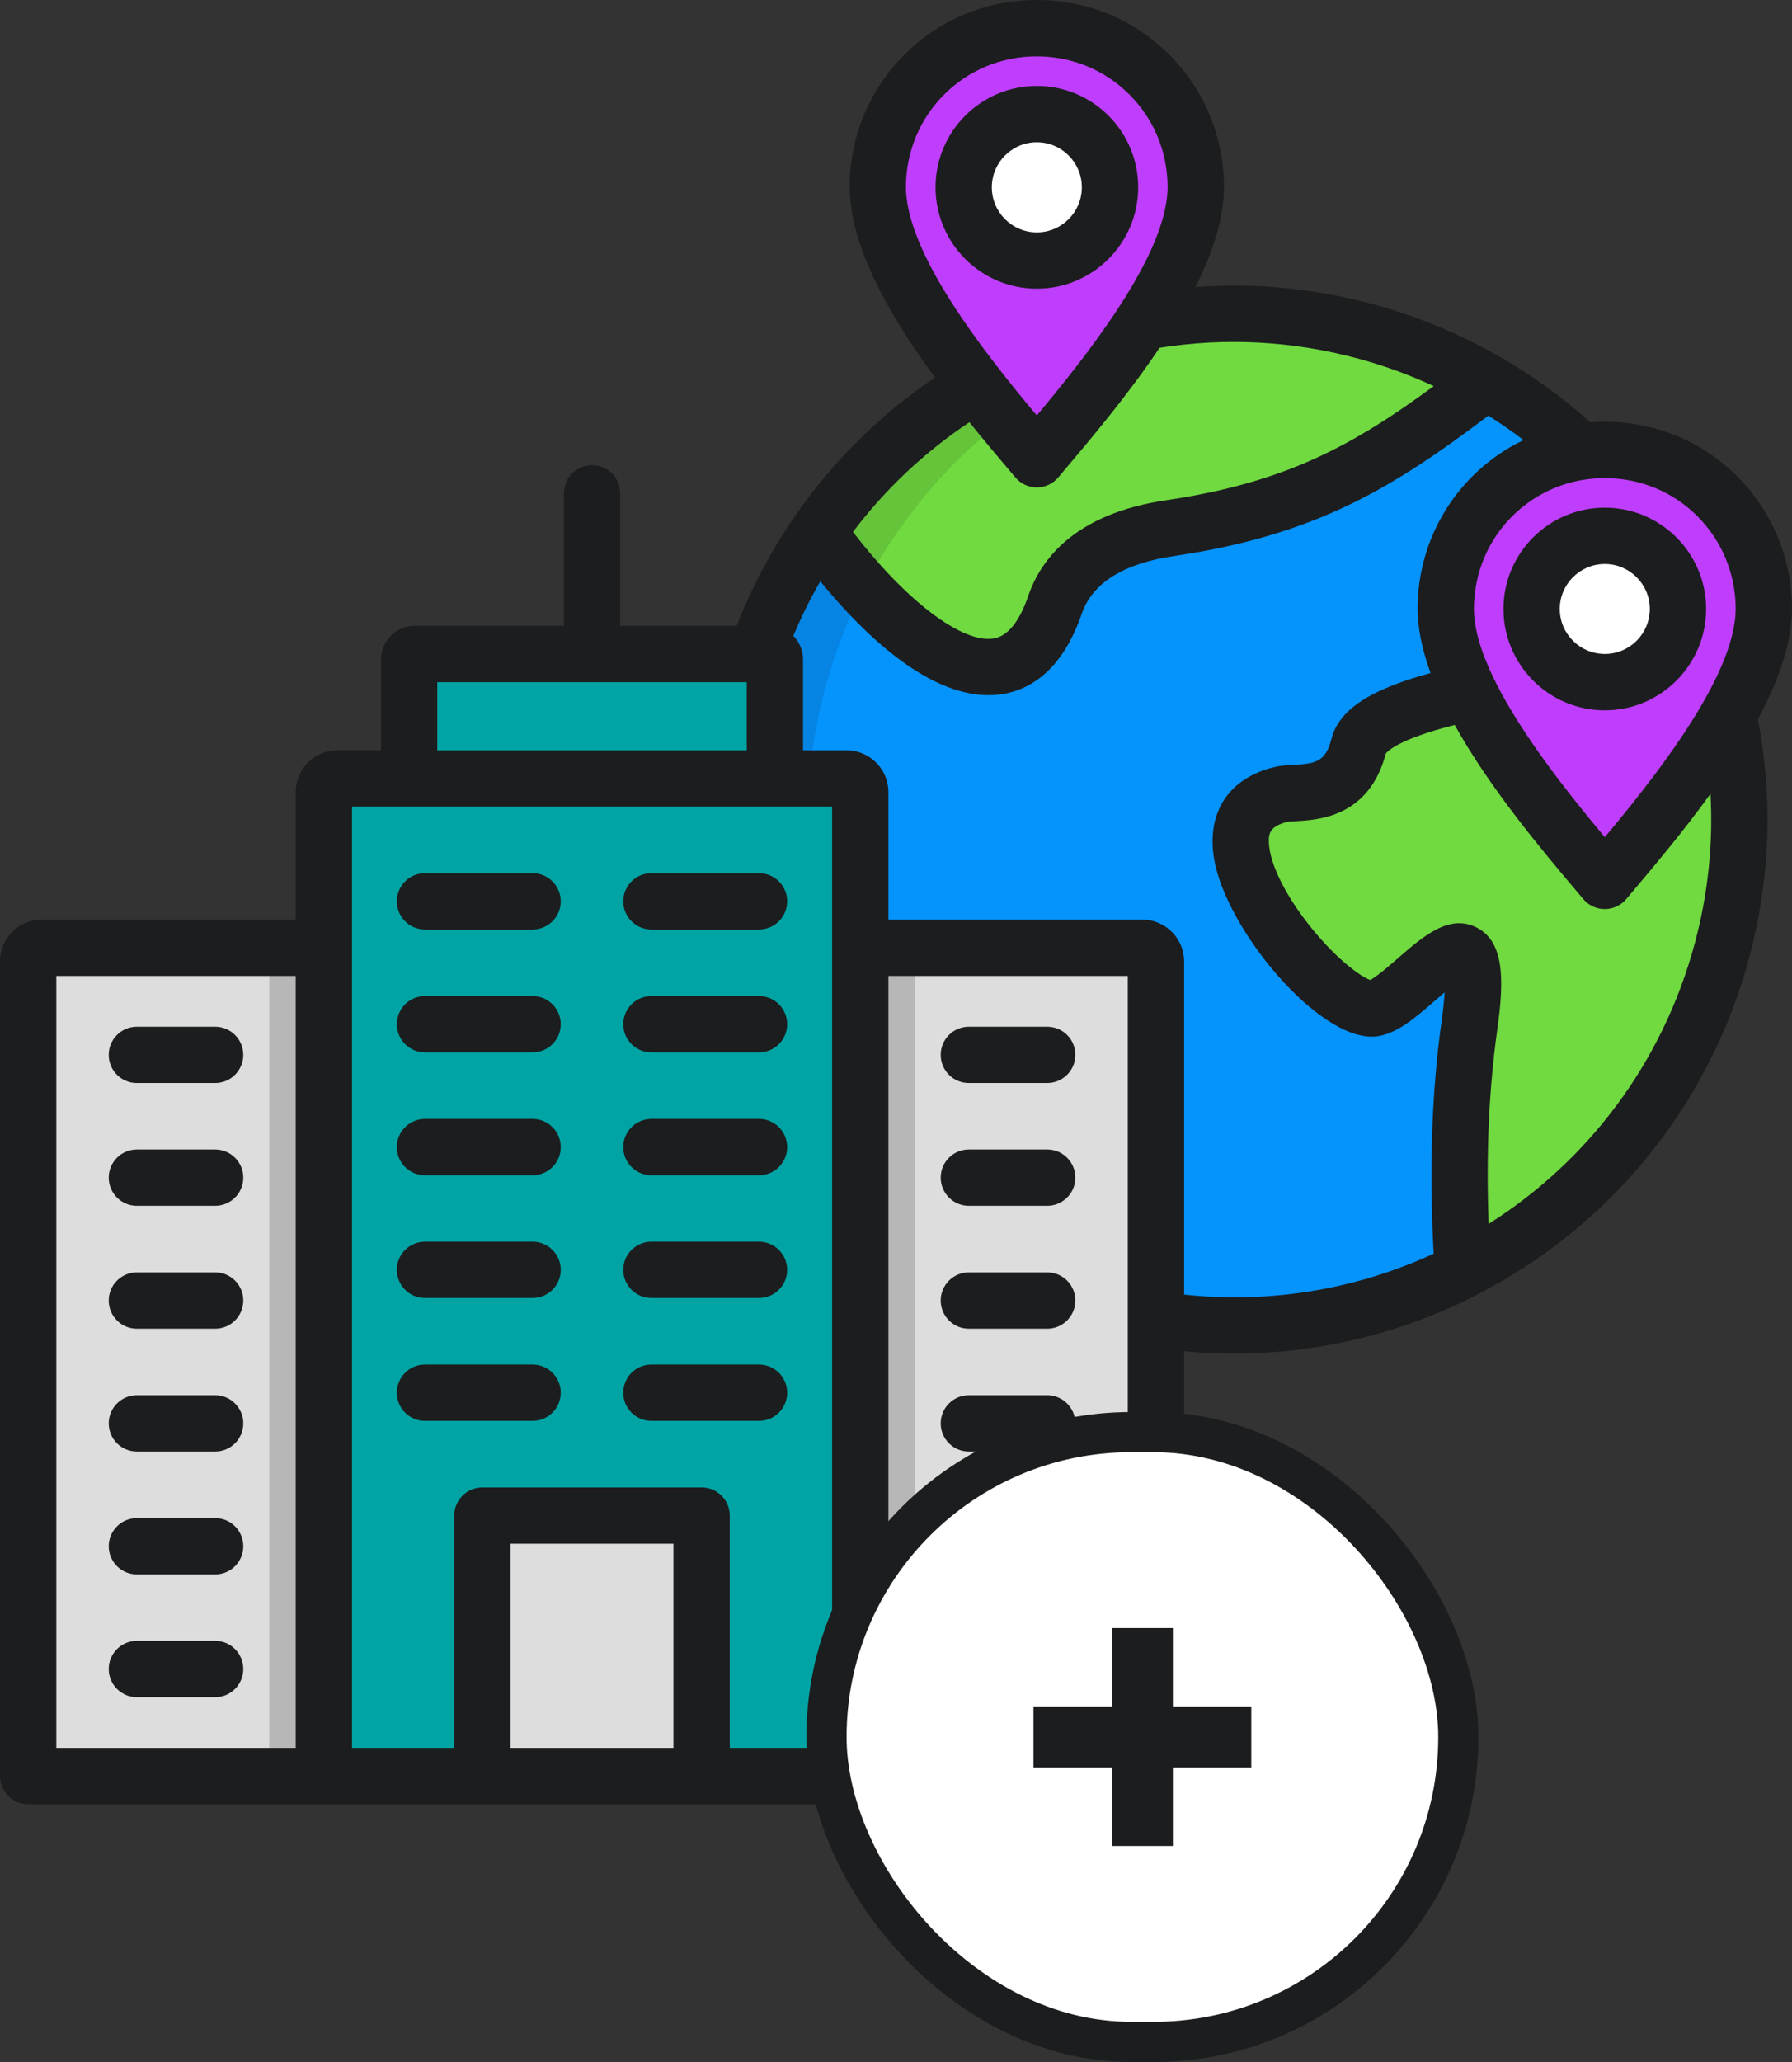
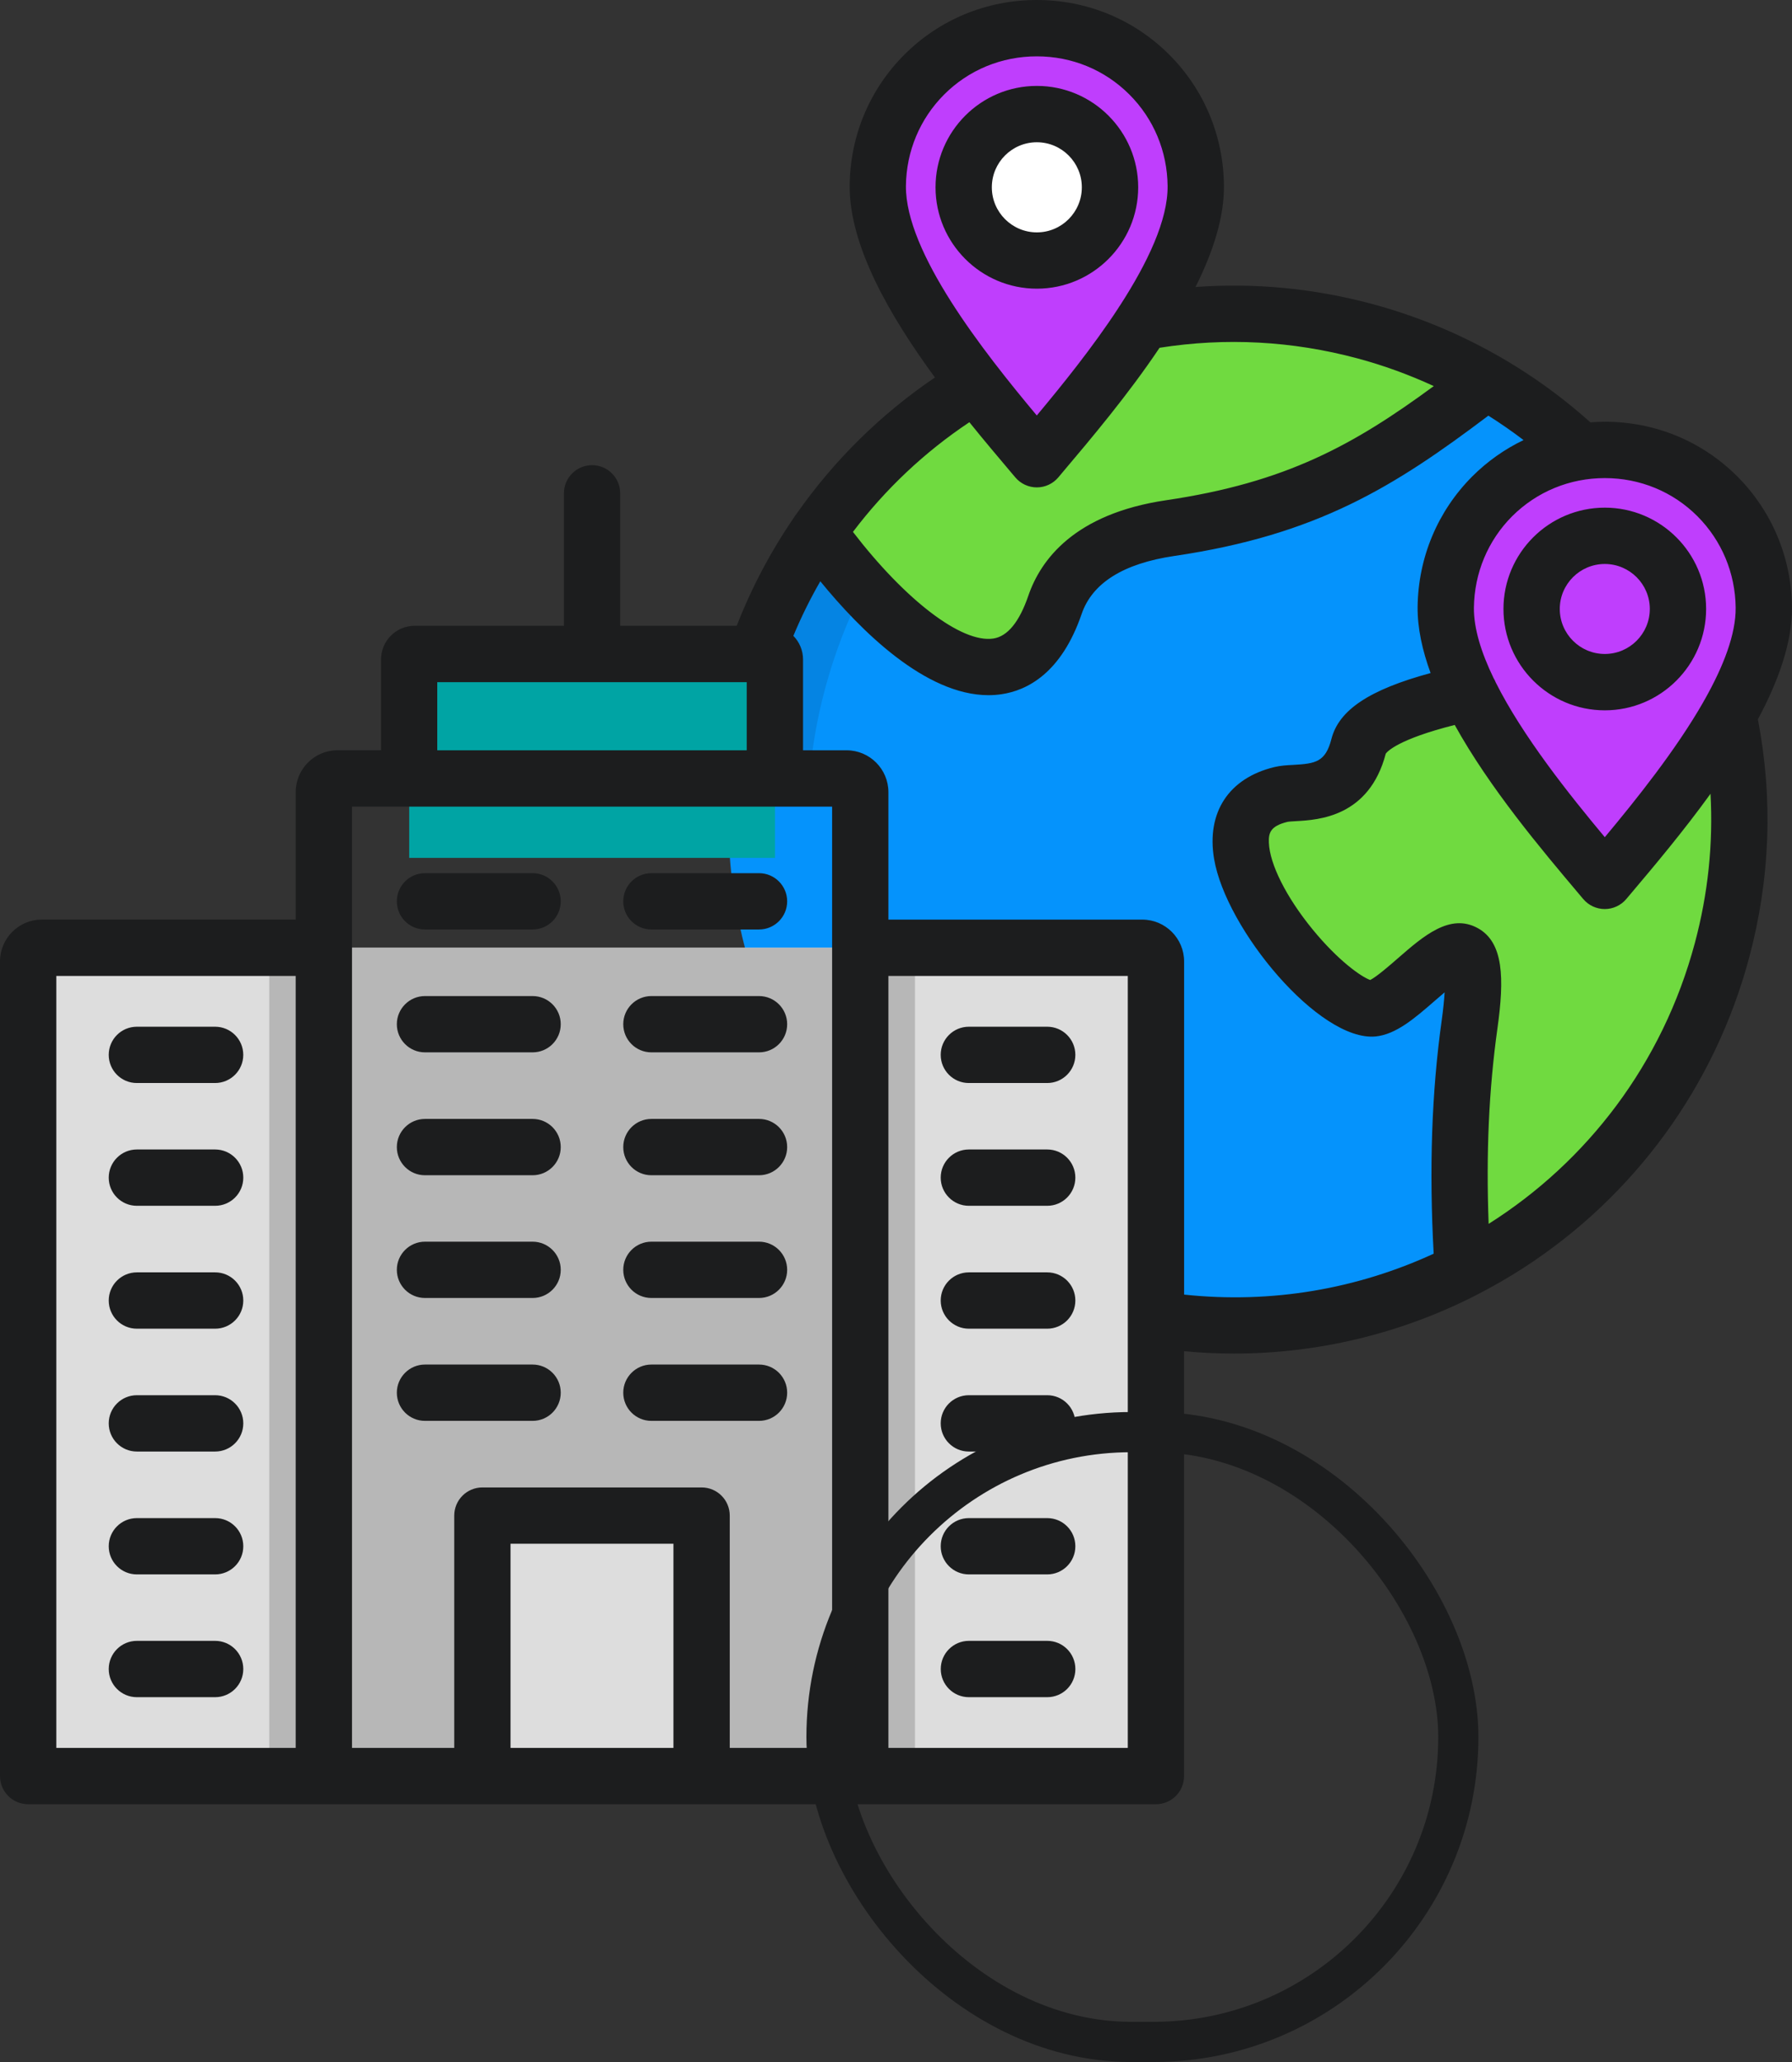
<svg xmlns="http://www.w3.org/2000/svg" width="80" height="92" viewBox="0 0 80 92" fill="none">
  <rect x="0" y="0" width="80" height="92" fill="#333333" stroke="none" />
  <path fill-rule="evenodd" clip-rule="evenodd" d="M60.924 14.777C72.958 18 80.101 30.372 76.878 42.406C73.65 54.445 61.283 61.588 49.244 58.36C37.21 55.137 30.067 42.765 33.295 30.731C36.517 18.696 48.889 11.55 60.924 14.777Z" fill="#0593FC" />
  <path fill-rule="evenodd" clip-rule="evenodd" d="M65.308 56.683C65.071 53.097 65.083 49.458 65.612 45.716C66.563 38.929 62.934 44.837 61.289 44.998C59.187 45.197 52.118 36.679 57.189 35.451C58.019 35.251 60.027 35.749 60.659 33.284C61.256 30.974 70.482 30.036 76.487 29.426C77.845 33.479 78.07 37.97 76.88 42.408C75.153 48.845 70.814 53.88 65.308 56.683Z" fill="#70DA40" />
  <path fill-rule="evenodd" clip-rule="evenodd" d="M66.388 17.039L66.332 17.061C61.76 20.544 58.51 22.641 52.243 23.567C49.171 24.017 47.653 25.37 47.1 26.988C45.054 32.954 39.638 28.075 36.523 23.74C41.792 16.118 51.461 12.242 60.926 14.777C62.884 15.3 64.714 16.07 66.388 17.039Z" fill="#70DA40" />
  <path fill-rule="evenodd" clip-rule="evenodd" d="M1.258 79.244H51.607V42.897C51.607 42.564 51.335 42.287 50.997 42.287H1.868C1.535 42.287 1.258 42.564 1.258 42.897V79.244Z" fill="#DDDDDD" />
  <path fill-rule="evenodd" clip-rule="evenodd" d="M12.02 42.287H40.847V79.244H12.02V42.287Z" fill="#B7B7B7" />
  <path fill-rule="evenodd" clip-rule="evenodd" d="M71.644 39.306C69.147 36.347 64.506 30.952 64.545 27.097C64.567 25.297 65.259 23.511 66.622 22.147C68.002 20.764 69.823 20.07 71.644 20.07C73.465 20.07 75.287 20.762 76.67 22.147C78.034 23.511 78.725 25.297 78.743 27.097C78.78 30.952 74.144 36.347 71.644 39.306Z" fill="#BF3EFD" />
-   <path fill-rule="evenodd" clip-rule="evenodd" d="M71.644 30.437C73.445 30.437 74.91 28.97 74.91 27.171C74.91 25.371 73.443 23.905 71.644 23.905C69.844 23.905 68.379 25.372 68.379 27.171C68.377 28.971 69.844 30.437 71.644 30.437Z" fill="white" />
  <path fill-rule="evenodd" clip-rule="evenodd" d="M46.29 20.492C43.791 17.533 39.152 12.138 39.192 8.28C39.209 6.484 39.901 4.693 41.264 3.33C42.648 1.95 44.468 1.258 46.29 1.258C48.111 1.258 49.933 1.95 51.317 3.33C52.68 4.693 53.367 6.484 53.389 8.28C53.427 12.138 48.785 17.533 46.29 20.492Z" fill="#BF3EFD" />
  <path fill-rule="evenodd" clip-rule="evenodd" d="M46.291 11.623C48.091 11.623 49.556 10.156 49.556 8.357C49.556 6.559 48.09 5.092 46.291 5.092C44.491 5.092 43.025 6.559 43.025 8.357C43.025 10.156 44.491 11.623 46.291 11.623Z" fill="white" />
  <path fill-rule="evenodd" clip-rule="evenodd" d="M18.268 38.276H34.599V29.426C34.599 29.292 34.49 29.179 34.352 29.179H18.514C18.381 29.179 18.268 29.292 18.268 29.426V38.276Z" fill="#00A4A4" />
-   <path fill-rule="evenodd" clip-rule="evenodd" d="M14.461 79.243H38.404V35.343C38.404 35.01 38.132 34.733 37.799 34.733H15.069C14.731 34.733 14.459 35.01 14.459 35.343V79.243H14.461Z" fill="#00A4A4" />
  <path fill-rule="evenodd" clip-rule="evenodd" d="M21.537 67.62H31.328V79.244H21.537V67.62Z" fill="#DDDDDD" />
-   <path fill-rule="evenodd" clip-rule="evenodd" d="M38.559 26.245C40.091 23.261 42.245 20.712 44.811 18.726C44.408 18.237 43.989 17.714 43.566 17.173C40.801 18.813 38.388 21.041 36.523 23.74C37.127 24.585 37.819 25.445 38.559 26.245Z" fill="#65C43A" />
  <path fill-rule="evenodd" clip-rule="evenodd" d="M50.141 15.664C52.26 14.799 54.518 14.258 56.842 14.071C56.673 14.058 56.504 14.046 56.335 14.036C54.532 13.937 52.749 14.054 51.023 14.37C50.743 14.807 50.444 15.236 50.141 15.664Z" fill="#65C43A" />
  <path fill-rule="evenodd" clip-rule="evenodd" d="M34.596 34.734V29.426C34.596 29.292 34.487 29.179 34.349 29.179H33.766C34.45 27.21 35.383 25.39 36.522 23.74C37.127 24.585 37.819 25.445 38.559 26.245C37.838 27.646 37.258 29.147 36.833 30.731C36.475 32.062 36.245 33.404 36.132 34.732H34.596V34.734Z" fill="#0584E3" />
  <path fill-rule="evenodd" clip-rule="evenodd" d="M46.886 11.568C45.363 11.291 44.214 9.958 44.214 8.357C44.214 6.757 45.364 5.425 46.886 5.144C46.691 5.109 46.493 5.092 46.289 5.092C44.486 5.092 43.023 6.554 43.023 8.357C43.023 10.161 44.486 11.623 46.289 11.623C46.493 11.623 46.691 11.606 46.886 11.568Z" fill="#B7B7B7" />
  <path fill-rule="evenodd" clip-rule="evenodd" d="M72.24 30.385C70.721 30.104 69.567 28.772 69.567 27.172C69.567 25.571 70.723 24.239 72.24 23.961C72.045 23.926 71.847 23.904 71.642 23.904C69.839 23.904 68.377 25.366 68.377 27.17C68.377 28.973 69.839 30.436 71.642 30.436C71.847 30.437 72.047 30.42 72.24 30.385Z" fill="#B7B7B7" />
  <path d="M79.999 27.078C79.972 24.877 79.106 22.809 77.559 21.257C75.985 19.683 73.885 18.817 71.643 18.817C71.426 18.817 71.212 18.828 70.998 18.844C68.225 16.353 64.866 14.531 61.25 13.561C58.653 12.864 56.013 12.613 53.371 12.805C54.151 11.247 54.658 9.693 54.64 8.269C54.618 6.063 53.752 3.992 52.2 2.44C50.626 0.868 48.526 0 46.288 0C44.048 0 41.946 0.866 40.372 2.44C38.82 3.992 37.954 6.061 37.932 8.267C37.904 10.948 39.715 14.085 41.738 16.842C39.311 18.485 37.218 20.555 35.556 22.932C35.508 22.99 35.465 23.05 35.429 23.114C34.406 24.608 33.552 26.219 32.89 27.921H27.687V22.01C27.687 21.316 27.124 20.754 26.431 20.754C25.738 20.754 25.175 21.317 25.175 22.01V27.921H18.512C17.683 27.921 17.01 28.595 17.01 29.422V33.474H15.068C14.039 33.474 13.201 34.312 13.201 35.342V41.029H1.863C0.836 41.029 0 41.867 0 42.897V79.243C0 79.938 0.563 80.499 1.256 80.499H14.457H21.534H31.321H38.402H51.603C52.298 80.499 52.859 79.937 52.859 79.243V60.286C53.604 60.357 54.349 60.392 55.093 60.392C58.815 60.392 62.489 59.514 65.83 57.822C65.869 57.805 65.907 57.785 65.943 57.763C66.647 57.401 67.338 57.006 68.009 56.572C72.976 53.363 76.556 48.448 78.086 42.733C79.029 39.213 79.159 35.636 78.477 32.093C79.398 30.377 80.015 28.649 79.999 27.078ZM77.485 27.106C77.498 28.3 76.936 29.733 76.106 31.207C76.081 31.244 76.059 31.285 76.039 31.326C74.814 33.466 73.04 35.68 71.643 37.353C70.051 35.447 67.973 32.843 66.772 30.444C66.745 30.377 66.714 30.312 66.676 30.251C66.13 29.12 65.789 28.042 65.8 27.109C65.819 25.565 66.424 24.119 67.503 23.037C68.607 21.936 70.077 21.331 71.643 21.331C73.212 21.331 74.682 21.936 75.779 23.034C76.861 24.119 77.466 25.565 77.485 27.106ZM42.149 4.218C43.248 3.119 44.718 2.514 46.287 2.514C47.855 2.514 49.321 3.119 50.42 4.218C51.504 5.302 52.109 6.75 52.125 8.295C52.142 9.819 51.225 11.734 50.004 13.624C49.971 13.669 49.939 13.715 49.913 13.764C48.784 15.49 47.414 17.187 46.285 18.537C43.881 15.665 40.413 11.25 40.443 8.292C40.46 6.75 41.066 5.302 42.149 4.218ZM43.276 18.838C43.947 19.671 44.6 20.44 45.169 21.114L45.328 21.301C45.567 21.583 45.917 21.746 46.287 21.746C46.656 21.746 47.007 21.583 47.246 21.3L47.43 21.081C48.696 19.584 50.358 17.617 51.766 15.517C54.721 15.052 57.687 15.21 60.596 15.989C61.769 16.303 62.91 16.72 64.008 17.226C60.44 19.845 57.423 21.529 52.051 22.32C47.972 22.924 46.458 24.97 45.908 26.579C45.505 27.752 44.979 28.395 44.342 28.49C42.927 28.701 40.415 26.771 38.078 23.732C39.517 21.831 41.272 20.172 43.276 18.838ZM19.521 30.436H33.336V33.476H19.521V30.436ZM2.514 43.544H13.201V77.987H2.514V43.544ZM22.791 77.987V68.877H30.064V77.987H22.791ZM32.578 77.987V67.621C32.578 66.926 32.016 66.365 31.322 66.365H21.535C20.84 66.365 20.279 66.927 20.279 67.621V77.987H15.715V35.99H37.148V77.987H32.578ZM50.348 77.987H39.661V43.544H50.348V77.987ZM52.862 57.761V42.898C52.862 41.868 52.024 41.03 50.994 41.03H39.661V35.343C39.661 34.314 38.824 33.476 37.794 33.476H35.85V29.424C35.85 29.013 35.685 28.642 35.418 28.37C35.767 27.531 36.169 26.718 36.621 25.935C38.413 28.13 41.308 31.017 44.131 31.017C44.325 31.017 44.52 31.002 44.712 30.974C45.84 30.807 47.377 30.051 48.288 27.392C48.762 26.012 50.151 25.141 52.42 24.806C58.81 23.866 62.247 21.713 66.445 18.545C66.984 18.885 67.508 19.248 68.015 19.635C67.176 20.037 66.402 20.581 65.725 21.257C64.179 22.808 63.313 24.874 63.286 27.078C63.277 28.017 63.494 29.013 63.866 30.029C61.12 30.774 59.77 31.683 59.439 32.969C59.173 34.004 58.725 34.071 57.736 34.127C57.442 34.142 57.165 34.158 56.889 34.225C54.857 34.716 53.853 36.246 54.2 38.318C54.727 41.463 58.901 46.478 61.407 46.244C62.327 46.154 63.167 45.423 64.056 44.65C64.182 44.541 64.335 44.408 64.492 44.276C64.473 44.592 64.434 45.005 64.36 45.538C63.913 48.741 63.797 52.15 64.003 55.936C60.613 57.498 56.788 58.181 52.862 57.761ZM75.661 42.082C74.219 47.463 70.845 51.835 66.457 54.605C66.339 51.444 66.467 48.632 66.849 45.889C67.162 43.656 67.132 42.04 65.964 41.406C64.728 40.735 63.547 41.761 62.406 42.755C62.046 43.07 61.462 43.576 61.171 43.724C60.778 43.589 59.736 42.862 58.584 41.45C57.423 40.029 56.681 38.553 56.647 37.6C56.632 37.189 56.684 36.861 57.478 36.669C57.541 36.655 57.736 36.644 57.877 36.636C58.851 36.581 61.123 36.453 61.865 33.625C61.926 33.537 62.406 32.985 64.943 32.345C66.498 35.156 68.825 37.914 70.474 39.868L70.68 40.112C70.919 40.395 71.27 40.559 71.641 40.559C72.012 40.559 72.363 40.395 72.602 40.112L72.808 39.868C73.845 38.641 75.15 37.093 76.362 35.416C76.485 37.645 76.252 39.876 75.661 42.082ZM67.119 27.169C67.119 29.663 69.149 31.693 71.643 31.693C74.138 31.693 76.166 29.663 76.166 27.169C76.166 24.677 74.136 22.65 71.643 22.65C69.147 22.65 67.119 24.677 67.119 27.169ZM73.652 27.169C73.652 28.278 72.751 29.178 71.643 29.178C70.534 29.178 69.633 28.278 69.633 27.169C69.633 26.064 70.534 25.163 71.643 25.163C72.751 25.164 73.652 26.064 73.652 27.169ZM50.812 8.357C50.812 5.863 48.782 3.833 46.288 3.833C43.793 3.833 41.765 5.863 41.765 8.357C41.765 10.85 43.793 12.88 46.288 12.88C48.782 12.88 50.812 10.852 50.812 8.357ZM44.278 8.357C44.278 7.248 45.178 6.347 46.287 6.347C47.395 6.347 48.296 7.248 48.296 8.357C48.296 9.465 47.397 10.368 46.288 10.368C45.18 10.368 44.278 9.465 44.278 8.357ZM25.033 40.214C25.033 40.909 24.47 41.471 23.777 41.471H18.972C18.277 41.471 17.716 40.908 17.716 40.214C17.716 39.521 18.279 38.958 18.972 38.958H23.777C24.47 38.958 25.033 39.521 25.033 40.214ZM35.141 40.214C35.141 40.909 34.578 41.471 33.885 41.471H29.08C28.385 41.471 27.824 40.908 27.824 40.214C27.824 39.521 28.387 38.958 29.08 38.958H33.885C34.578 38.958 35.141 39.521 35.141 40.214ZM25.033 45.697C25.033 46.392 24.47 46.953 23.777 46.953H18.972C18.277 46.953 17.716 46.39 17.716 45.697C17.716 45.004 18.279 44.441 18.972 44.441H23.777C24.47 44.441 25.033 45.002 25.033 45.697ZM35.141 45.697C35.141 46.392 34.578 46.953 33.885 46.953H29.08C28.385 46.953 27.824 46.39 27.824 45.697C27.824 45.004 28.387 44.441 29.08 44.441H33.885C34.578 44.441 35.141 45.002 35.141 45.697ZM25.033 51.179C25.033 51.874 24.47 52.436 23.777 52.436H18.972C18.277 52.436 17.716 51.873 17.716 51.179C17.716 50.486 18.279 49.923 18.972 49.923H23.777C24.47 49.922 25.033 50.484 25.033 51.179ZM35.141 51.179C35.141 51.874 34.578 52.436 33.885 52.436H29.08C28.385 52.436 27.824 51.873 27.824 51.179C27.824 50.486 28.387 49.923 29.08 49.923H33.885C34.578 49.922 35.141 50.484 35.141 51.179ZM25.033 56.656C25.033 57.351 24.47 57.912 23.777 57.912H18.972C18.277 57.912 17.716 57.349 17.716 56.656C17.716 55.962 18.279 55.4 18.972 55.4H23.777C24.47 55.4 25.033 55.962 25.033 56.656ZM35.141 56.656C35.141 57.351 34.578 57.912 33.885 57.912H29.08C28.385 57.912 27.824 57.349 27.824 56.656C27.824 55.962 28.387 55.4 29.08 55.4H33.885C34.578 55.4 35.141 55.962 35.141 56.656ZM25.033 62.138C25.033 62.833 24.47 63.395 23.777 63.395H18.972C18.277 63.395 17.716 62.832 17.716 62.138C17.716 61.445 18.279 60.882 18.972 60.882H23.777C24.47 60.882 25.033 61.443 25.033 62.138ZM35.141 62.138C35.141 62.833 34.578 63.395 33.885 63.395H29.08C28.385 63.395 27.824 62.832 27.824 62.138C27.824 61.445 28.387 60.882 29.08 60.882H33.885C34.578 60.882 35.141 61.443 35.141 62.138ZM41.996 52.543C41.996 51.848 42.559 51.286 43.252 51.286H46.751C47.446 51.286 48.007 51.849 48.007 52.543C48.007 53.236 47.444 53.799 46.751 53.799H43.252C42.559 53.799 41.996 53.236 41.996 52.543ZM41.996 58.025C41.996 57.33 42.559 56.769 43.252 56.769H46.751C47.446 56.769 48.007 57.332 48.007 58.025C48.007 58.719 47.444 59.282 46.751 59.282H43.252C42.559 59.282 41.996 58.719 41.996 58.025ZM41.996 63.506C41.996 62.811 42.559 62.25 43.252 62.25H46.751C47.446 62.25 48.007 62.813 48.007 63.506C48.007 64.2 47.444 64.763 46.751 64.763H43.252C42.559 64.764 41.996 64.201 41.996 63.506ZM41.996 68.989C41.996 68.294 42.559 67.733 43.252 67.733H46.751C47.446 67.733 48.007 68.295 48.007 68.989C48.007 69.682 47.444 70.245 46.751 70.245H43.252C42.559 70.245 41.996 69.682 41.996 68.989ZM48.008 74.467C48.008 75.162 47.446 75.723 46.752 75.723H43.254C42.559 75.723 41.998 75.16 41.998 74.467C41.998 73.773 42.561 73.21 43.254 73.21H46.752C47.446 73.209 48.008 73.772 48.008 74.467ZM41.996 47.065C41.996 46.37 42.559 45.809 43.252 45.809H46.751C47.446 45.809 48.007 46.371 48.007 47.065C48.007 47.758 47.444 48.321 46.751 48.321H43.252C42.559 48.323 41.996 47.76 41.996 47.065ZM10.861 52.543C10.861 53.238 10.298 53.799 9.605 53.799H6.11C5.415 53.799 4.854 53.236 4.854 52.543C4.854 51.849 5.416 51.286 6.11 51.286H9.603C10.298 51.286 10.861 51.848 10.861 52.543ZM10.861 58.025C10.861 58.72 10.298 59.282 9.605 59.282H6.11C5.415 59.282 4.854 58.719 4.854 58.025C4.854 57.332 5.416 56.769 6.11 56.769H9.603C10.298 56.767 10.861 57.33 10.861 58.025ZM10.861 63.506C10.861 64.201 10.298 64.763 9.605 64.763H6.11C5.415 64.763 4.854 64.2 4.854 63.506C4.854 62.813 5.416 62.25 6.11 62.25H9.603C10.298 62.25 10.861 62.813 10.861 63.506ZM10.861 68.989C10.861 69.684 10.298 70.245 9.605 70.245H6.11C5.415 70.245 4.854 69.682 4.854 68.989C4.854 68.295 5.416 67.733 6.11 67.733H9.603C10.298 67.731 10.861 68.294 10.861 68.989ZM10.861 74.467C10.861 75.162 10.298 75.723 9.605 75.723H6.11C5.415 75.723 4.854 75.16 4.854 74.467C4.854 73.773 5.416 73.21 6.11 73.21H9.603C10.298 73.209 10.861 73.772 10.861 74.467ZM4.854 47.065C4.854 46.37 5.416 45.809 6.11 45.809H9.603C10.298 45.809 10.86 46.371 10.86 47.065C10.86 47.758 10.297 48.321 9.603 48.321H6.11C5.416 48.323 4.854 47.76 4.854 47.065Z" fill="#1C1D1E" />
-   <rect x="36.897" y="63.897" width="28.207" height="27.207" rx="13.604" fill="white" />
  <rect x="36.897" y="63.897" width="28.207" height="27.207" rx="13.604" stroke="#1C1D1E" stroke-width="1.793" />
  <g clip-path="url(#clip0_2531_16655)">
-     <path d="M51.972 73.028V76.528H55.472V78.473H51.972V81.973H50.027V78.473H46.527V76.528H50.027V73.028H51.972Z" fill="#1C1D1E" stroke="#1C1D1E" stroke-width="0.778" />
-   </g>
+     </g>
  <defs>
    <clipPath id="clip0_2531_16655">
      <rect width="14" height="14" fill="white" transform="translate(44 70.5)" />
    </clipPath>
  </defs>
</svg>